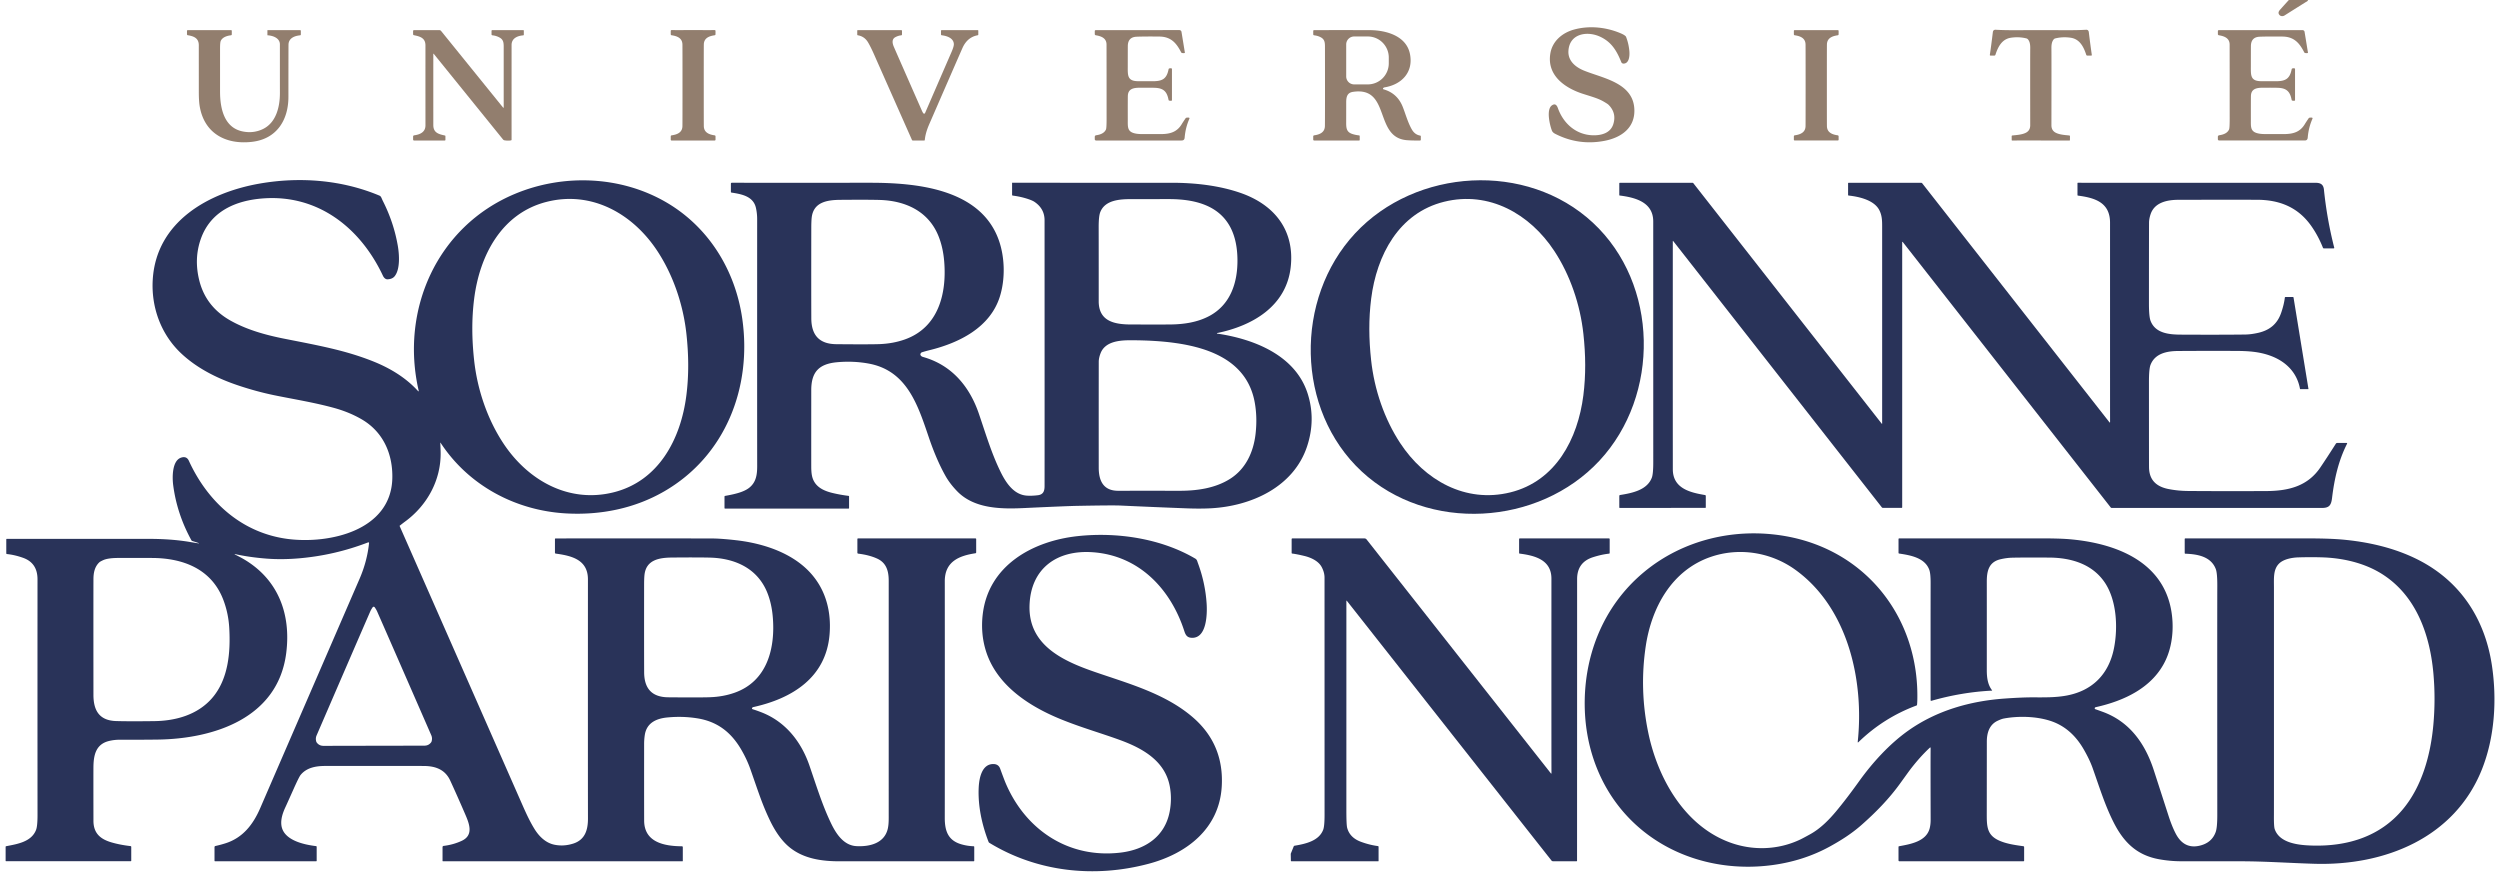
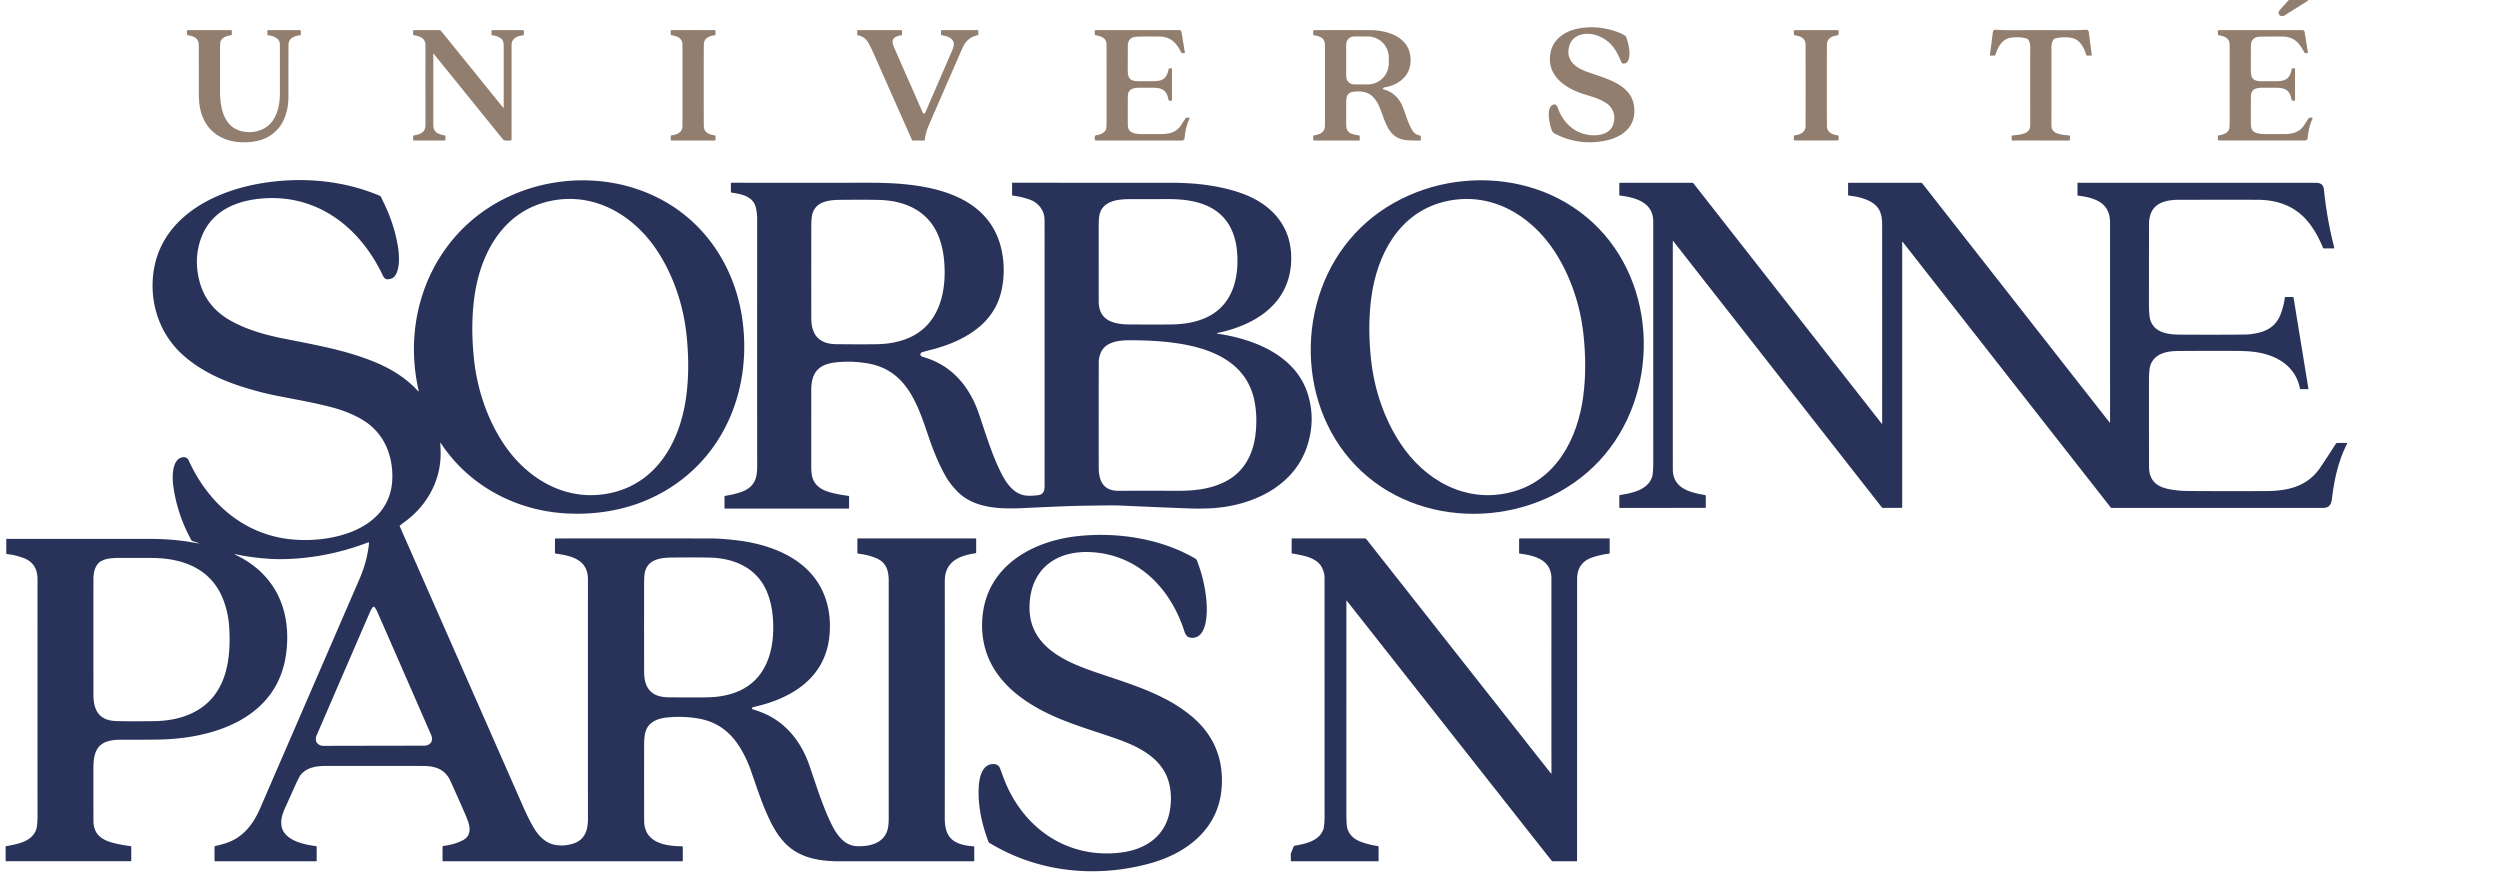
<svg xmlns="http://www.w3.org/2000/svg" version="1.1" viewBox="0.00 0.00 2560.00 913.00">
  <path fill="#927e6e" d="   M 2362.65 0.00   L 2363.26 0.28   A 0.30 0.29 41.0 0 1 2363.30 0.80   Q 2351.63 8.08 2339.37 15.83   C 2337.77 16.84 2335.38 16.85 2334.06 15.20   C 2332.50 13.26 2333.38 11.54 2334.92 9.81   Q 2339.37 4.82 2343.78 0.00   L 2362.65 0.00   Z" />
  <path fill="#927e6e" d="   M 1662.48 65.13   A 2.45 2.45 0.0 0 1 1660.19 63.59   C 1655.50 51.92 1650.15 43.01 1638.64 37.64   C 1625.45 31.47 1607.23 34.21 1606.08 51.96   C 1605.42 62.18 1613.11 68.59 1621.64 72.14   C 1640.37 79.94 1671.61 84.35 1673.51 110.80   C 1674.93 130.67 1660.44 140.93 1642.75 144.27   Q 1616.35 149.25 1592.52 137.03   Q 1589.95 135.71 1589.21 133.85   C 1587.12 128.61 1583.07 112.22 1589.13 107.93   C 1592.31 105.67 1594.12 107.47 1595.27 110.70   C 1600.94 126.62 1614.02 138.08 1631.10 138.53   C 1639.66 138.76 1649.16 136.36 1652.03 127.09   Q 1655.59 115.61 1646.99 107.17   Q 1646.13 106.33 1641.99 103.93   C 1636.34 100.65 1629.70 98.91 1620.94 96.09   C 1602.25 90.08 1583.59 77.04 1587.62 54.37   C 1589.82 41.98 1599.80 33.63 1611.61 30.33   C 1627.43 25.92 1644.87 27.77 1659.96 34.26   Q 1662.93 35.54 1664.46 36.90   A 2.68 2.62 -80.0 0 1 1665.17 37.94   Q 1667.94 45.23 1668.51 52.99   C 1668.82 57.23 1668.26 65.10 1662.48 65.13   Z" />
  <path fill="#927e6e" d="   M 2089.81 30.83   C 2112.68 30.83 2123.23 31.21 2136.01 30.48   Q 2138.63 30.33 2138.96 33.03   Q 2140.58 46.44 2142.02 56.23   A 0.61 0.61 0.0 0 1 2141.42 56.93   L 2137.41 56.93   A 1.16 1.16 0.0 0 1 2136.31 56.13   C 2133.74 48.19 2129.76 40.09 2120.56 38.67   Q 2112.35 37.40 2104.50 39.35   Q 2102.94 39.74 2101.75 42.33   Q 2100.60 44.85 2100.66 49.37   Q 2100.77 58.32 2100.66 128.25   Q 2100.65 133.55 2104.94 135.84   C 2108.76 137.89 2114.14 138.26 2118.97 138.73   A 0.75 0.74 -87.1 0 1 2119.65 139.49   L 2119.61 143.46   A 0.46 0.45 2.5 0 1 2119.13 143.90   Q 2118.71 143.87 2089.80 143.87   Q 2060.88 143.86 2060.47 143.89   A 0.46 0.45 -2.5 0 1 2059.99 143.45   L 2059.95 139.48   A 0.75 0.74 87.1 0 1 2060.63 138.72   C 2065.46 138.25 2070.84 137.88 2074.66 135.84   Q 2078.95 133.55 2078.94 128.25   Q 2078.85 58.32 2078.96 49.37   Q 2079.03 44.85 2077.88 42.33   Q 2076.69 39.74 2075.13 39.35   Q 2067.28 37.39 2059.07 38.66   C 2049.87 40.08 2045.88 48.18 2043.31 56.12   A 1.16 1.16 0.0 0 1 2042.21 56.92   L 2038.20 56.91   A 0.61 0.61 0.0 0 1 2037.60 56.21   Q 2039.04 46.42 2040.67 33.01   Q 2041.00 30.32 2043.62 30.47   C 2056.40 31.20 2066.95 30.83 2089.81 30.83   Z" />
  <path fill="#927e6e" d="   M 307.27 36.18   C 301.69 36.69 295.50 39.06 295.43 45.75   Q 295.36 52.49 295.34 99.24   C 295.33 123.03 283.28 142.25 258.23 145.22   C 231.28 148.41 208.96 136.61 204.41 108.33   Q 203.59 103.28 203.59 93.63   Q 203.57 47.35 203.58 46.50   C 203.63 39.08 198.55 37.09 192.30 36.08   A 0.99 0.98 -85.6 0 1 191.47 35.10   L 191.47 31.70   A 0.87 0.87 0.0 0 1 192.34 30.83   L 236.53 30.83   A 0.82 0.81 0.0 0 1 237.35 31.64   L 237.35 35.21   A 0.93 0.93 0.0 0 1 236.53 36.13   C 232.57 36.61 228.00 37.97 226.14 41.68   Q 225.33 43.30 225.33 49.51   Q 225.33 93.52 225.33 94.50   C 225.46 111.42 229.68 130.58 248.15 134.52   Q 259.17 136.87 268.95 132.28   C 282.78 125.79 286.67 109.49 286.63 95.00   Q 286.61 88.64 286.61 45.50   C 286.61 38.89 279.48 36.51 274.04 36.14   A 0.22 0.22 0.0 0 1 273.83 35.92   L 273.83 31.11   A 0.28 0.28 0.0 0 1 274.11 30.83   L 307.24 30.83   A 0.81 0.80 0.0 0 1 308.05 31.63   L 308.05 35.33   A 0.86 0.85 -2.6 0 1 307.27 36.18   Z" />
  <path fill="#927e6e" d="   M 444.09 55.06   A 0.21 0.21 0.0 0 0 443.72 55.19   Q 443.69 81.36 443.71 128.01   C 443.71 135.95 449.05 137.33 455.54 138.75   A 0.69 0.68 -85.6 0 1 456.11 139.43   L 456.12 143.24   A 0.63 0.63 0.0 0 1 455.49 143.87   L 423.93 143.87   A 0.90 0.90 0.0 0 1 423.03 142.97   L 423.03 139.79   A 1.22 1.22 0.0 0 1 424.09 138.58   Q 435.67 137.04 435.67 128.43   Q 435.65 87.57 435.66 46.50   C 435.67 38.88 430.12 37.30 423.89 36.06   A 1.10 1.09 5.8 0 1 423.01 34.99   L 423.01 31.80   A 0.97 0.97 0.0 0 1 423.98 30.83   L 449.76 30.83   A 2.53 2.53 0.0 0 1 451.73 31.77   L 515.19 110.20   A 0.35 0.35 0.0 0 0 515.81 109.98   Q 515.78 101.75 515.79 49.49   C 515.79 44.89 515.98 41.17 512.16 38.80   Q 508.68 36.63 504.16 36.15   A 0.94 0.93 -86.9 0 1 503.33 35.22   L 503.33 31.65   A 0.82 0.82 0.0 0 1 504.15 30.83   L 535.79 30.83   A 0.60 0.60 0.0 0 1 536.39 31.43   L 536.39 35.54   A 0.67 0.67 0.0 0 1 535.77 36.21   C 529.99 36.66 523.87 39.14 523.86 46.03   Q 523.84 109.10 523.86 143.02   A 0.74 0.73 -5.8 0 1 523.27 143.74   Q 520.45 144.29 516.72 143.71   A 2.72 2.67 -14.8 0 1 515.04 142.75   L 444.09 55.06   Z" />
  <path fill="#927e6e" d="   M 709.76 30.82   Q 731.74 30.83 731.82 30.82   A 0.85 0.84 89.2 0 1 732.69 31.67   L 732.68 35.10   A 1.04 1.04 0.0 0 1 731.79 36.12   C 726.21 36.91 720.88 38.91 720.72 45.46   Q 720.64 48.36 720.65 87.35   Q 720.65 126.35 720.72 129.25   C 720.89 135.80 726.22 137.80 731.80 138.59   A 1.04 1.04 0.0 0 1 732.69 139.61   L 732.70 143.04   A 0.85 0.84 -89.2 0 1 731.83 143.88   Q 731.75 143.88 709.77 143.88   Q 687.79 143.88 687.70 143.89   A 0.85 0.84 89.2 0 1 686.84 143.04   L 686.85 139.61   A 1.04 1.04 0.0 0 1 687.74 138.59   C 693.32 137.80 698.65 135.80 698.81 129.25   Q 698.88 126.35 698.88 87.35   Q 698.88 48.36 698.81 45.46   C 698.64 38.91 693.31 36.91 687.73 36.12   A 1.04 1.04 0.0 0 1 686.84 35.10   L 686.83 31.67   A 0.85 0.84 -89.2 0 1 687.70 30.82   Q 687.78 30.83 709.76 30.82   Z" />
  <path fill="#927e6e" d="   M 922.82 36.19   Q 919.93 36.44 916.85 38.06   C 913.14 40.03 913.69 44.06 915.15 47.59   Q 916.40 50.59 943.91 113.10   Q 944.86 115.26 945.53 116.04   A 1.04 1.04 0.0 0 0 947.26 115.77   Q 965.19 74.35 974.35 53.27   Q 976.86 47.49 976.74 45.06   C 976.45 39.00 969.56 36.73 964.41 36.14   A 0.94 0.93 -86.9 0 1 963.58 35.21   L 963.58 31.62   A 0.79 0.79 0.0 0 1 964.37 30.83   L 1001.17 30.83   A 0.61 0.60 0.0 0 1 1001.78 31.43   L 1001.78 35.37   A 0.74 0.74 0.0 0 1 1001.17 36.10   Q 990.47 38.06 985.51 49.28   Q 980.50 60.64 951.51 127.26   Q 947.61 136.25 946.99 143.34   A 0.61 0.61 0.0 0 1 946.38 143.90   L 934.79 143.90   A 1.06 1.05 77.8 0 1 933.83 143.27   Q 898.46 63.53 895.95 57.79   Q 891.82 48.33 888.87 43.38   Q 885.24 37.27 878.46 36.15   A 0.77 0.76 4.9 0 1 877.82 35.40   L 877.82 31.43   A 0.61 0.60 0.0 0 1 878.43 30.83   L 922.81 30.83   A 0.83 0.82 0.0 0 1 923.64 31.65   L 923.64 35.30   A 0.90 0.89 -2.4 0 1 922.82 36.19   Z" />
  <path fill="#927e6e" d="   M 1213.31 53.86   A 0.39 0.38 -9.9 0 1 1212.99 54.30   Q 1211.51 54.57 1210.22 54.19   A 1.21 1.19 -4.6 0 1 1209.50 53.59   C 1204.59 43.93 1198.95 37.56 1187.22 37.43   Q 1172.36 37.27 1164.00 37.59   Q 1155.05 37.91 1154.89 46.99   Q 1154.85 49.03 1154.83 68.19   C 1154.82 76.54 1154.34 82.44 1163.71 83.09   Q 1165.49 83.22 1180.96 83.16   C 1190.52 83.12 1194.77 80.50 1196.65 70.83   A 0.96 0.96 0.0 0 1 1197.35 70.09   Q 1198.49 69.78 1199.46 69.98   A 0.77 0.76 5.5 0 1 1200.08 70.73   L 1200.08 102.58   A 0.56 0.56 0.0 0 1 1199.60 103.13   Q 1198.20 103.31 1197.19 102.98   A 0.90 0.90 0.0 0 1 1196.60 102.30   C 1194.97 93.67 1191.39 90.23 1182.50 89.91   Q 1178.73 89.77 1166.95 89.84   C 1161.19 89.87 1155.33 90.69 1154.93 97.79   Q 1154.81 99.79 1154.85 122.92   C 1154.86 129.19 1154.34 134.03 1160.35 136.10   Q 1163.73 137.25 1168.71 137.28   Q 1179.86 137.34 1188.96 137.30   C 1198.13 137.26 1205.24 135.24 1210.10 127.13   Q 1211.21 125.29 1213.87 121.35   A 2.06 2.05 16.8 0 1 1215.58 120.43   L 1217.25 120.43   A 0.78 0.78 0.0 0 1 1217.96 121.53   Q 1213.94 130.56 1213.07 141.02   Q 1212.83 143.88 1209.97 143.87   Q 1205.61 143.87 1122.33 143.87   A 1.29 1.28 -0.0 0 1 1121.04 142.59   L 1121.04 140.09   A 1.60 1.59 -3.9 0 1 1122.42 138.51   Q 1130.36 137.43 1132.53 132.55   Q 1133.15 131.15 1133.15 121.42   Q 1133.15 72.08 1133.09 45.64   C 1133.07 39.08 1127.76 37.03 1122.06 36.11   A 1.22 1.21 -85.3 0 1 1121.05 34.91   L 1121.05 31.88   A 1.05 1.05 0.0 0 1 1122.10 30.83   L 1207.70 30.82   A 2.17 2.16 -4.7 0 1 1209.85 32.63   L 1213.31 53.86   Z" />
  <path fill="#927e6e" d="   M 1345.63 36.15   A 1.00 1.00 0.0 0 1 1344.75 35.16   L 1344.75 31.76   A 0.91 0.90 90.0 0 1 1345.65 30.85   Q 1380.04 30.78 1402.74 30.87   C 1418.95 30.93 1439.93 36.43 1443.76 55.09   C 1447.59 73.77 1435.51 86.66 1417.48 89.52   A 0.66 0.64 23.0 0 0 1417.19 89.63   L 1416.55 90.04   A 0.80 0.80 0.0 0 0 1416.76 91.48   Q 1430.75 95.44 1436.32 109.21   C 1439.11 116.12 1441.55 125.39 1445.79 132.69   Q 1448.84 137.94 1454.30 138.85   A 0.75 0.74 5.1 0 1 1454.92 139.58   L 1454.92 143.09   A 0.79 0.79 0.0 0 1 1454.14 143.88   Q 1446.02 143.99 1440.53 143.54   C 1406.81 140.77 1424.29 88.35 1385.53 94.05   C 1379.37 94.95 1378.51 99.36 1378.51 105.00   Q 1378.51 115.37 1378.49 126.00   C 1378.48 131.72 1379.22 135.30 1384.62 137.14   Q 1387.94 138.26 1391.70 138.64   A 0.72 0.72 0.0 0 1 1392.35 139.36   L 1392.35 143.29   A 0.58 0.58 0.0 0 1 1391.77 143.87   L 1345.63 143.87   A 0.89 0.88 90.0 0 1 1344.75 142.98   L 1344.75 139.65   A 1.07 1.07 0.0 0 1 1345.67 138.59   C 1351.32 137.78 1356.60 135.67 1356.71 129.00   Q 1356.87 119.36 1356.77 49.81   C 1356.77 44.50 1357.02 40.65 1352.52 38.22   Q 1349.51 36.59 1345.63 36.15   Z   M 1378.51 45.50   L 1378.51 78.28   A 8.14 8.14 0.0 0 0 1386.65 86.42   L 1400.64 86.42   A 21.56 21.47 -90.0 0 0 1422.11 64.86   L 1422.11 58.92   A 21.56 21.47 90.0 0 0 1400.64 37.36   L 1386.65 37.36   A 8.14 8.14 0.0 0 0 1378.51 45.50   Z" />
  <path fill="#927e6e" d="   M 1848.95 87.35   Q 1848.95 48.37 1848.88 45.47   C 1848.72 38.92 1843.39 36.92 1837.81 36.13   A 1.04 1.04 0.0 0 1 1836.92 35.11   L 1836.91 31.68   A 0.85 0.84 -89.2 0 1 1837.78 30.83   Q 1837.86 30.84 1859.83 30.84   Q 1881.81 30.84 1881.89 30.84   A 0.85 0.84 89.2 0 1 1882.75 31.68   L 1882.74 35.11   A 1.04 1.04 0.0 0 1 1881.85 36.13   C 1876.27 36.92 1870.95 38.92 1870.78 45.47   Q 1870.71 48.37 1870.71 87.35   Q 1870.71 126.33 1870.78 129.23   C 1870.94 135.78 1876.27 137.78 1881.85 138.57   A 1.04 1.04 0.0 0 1 1882.74 139.59   L 1882.75 143.02   A 0.85 0.84 -89.2 0 1 1881.88 143.86   Q 1881.80 143.86 1859.83 143.86   Q 1837.85 143.86 1837.77 143.86   A 0.85 0.84 89.2 0 1 1836.91 143.02   L 1836.92 139.59   A 1.04 1.04 0.0 0 1 1837.81 138.57   C 1843.38 137.78 1848.71 135.78 1848.88 129.23   Q 1848.95 126.33 1848.95 87.35   Z" />
  <path fill="#927e6e" d="   M 2363.03 54.31   Q 2361.55 54.58 2360.26 54.20   A 1.21 1.19 -4.6 0 1 2359.54 53.60   C 2354.63 43.94 2349.00 37.57 2337.27 37.44   Q 2322.41 37.28 2314.05 37.59   Q 2305.10 37.91 2304.94 46.99   Q 2304.90 49.03 2304.88 68.19   C 2304.87 76.54 2304.39 82.43 2313.76 83.09   Q 2315.54 83.22 2331.00 83.16   C 2340.56 83.12 2344.81 80.50 2346.69 70.83   A 0.96 0.96 0.0 0 1 2347.39 70.09   Q 2348.53 69.78 2349.50 69.98   A 0.77 0.76 5.5 0 1 2350.12 70.73   L 2350.12 102.58   A 0.56 0.56 0.0 0 1 2349.64 103.13   Q 2348.24 103.31 2347.23 102.98   A 0.90 0.90 0.0 0 1 2346.64 102.30   C 2345.01 93.67 2341.43 90.23 2332.54 89.91   Q 2328.77 89.77 2317.00 89.83   C 2311.24 89.86 2305.38 90.68 2304.98 97.78   Q 2304.86 99.78 2304.89 122.91   C 2304.90 129.18 2304.38 134.01 2310.39 136.08   Q 2313.77 137.24 2318.75 137.27   Q 2329.90 137.33 2339.00 137.29   C 2348.16 137.25 2355.27 135.23 2360.13 127.12   Q 2361.24 125.28 2363.90 121.34   A 2.06 2.05 16.8 0 1 2365.61 120.43   L 2367.28 120.43   A 0.78 0.78 0.0 0 1 2367.99 121.53   Q 2363.97 130.55 2363.10 141.01   Q 2362.86 143.87 2360.00 143.86   Q 2355.64 143.86 2272.38 143.85   A 1.29 1.28 -0.0 0 1 2271.09 142.57   L 2271.09 140.07   A 1.60 1.59 -3.9 0 1 2272.47 138.49   Q 2280.41 137.41 2282.58 132.53   Q 2283.20 131.13 2283.20 121.40   Q 2283.20 72.07 2283.15 45.64   C 2283.13 39.08 2277.82 37.03 2272.12 36.11   A 1.22 1.21 -85.3 0 1 2271.11 34.91   L 2271.11 31.88   A 1.05 1.05 0.0 0 1 2272.16 30.83   L 2357.75 30.83   A 2.17 2.16 -4.7 0 1 2359.89 32.64   L 2363.35 53.87   A 0.39 0.38 -9.8 0 1 2363.03 54.31   Z" />
  <path fill="#293359" d="   M 240.43 567.76   Q 246.18 570.56 249.94 572.79   C 285.04 593.58 298.06 628.96 293.13 668.44   C 284.77 735.58 218.81 756.64 161.00 757.34   Q 142.77 757.56 123.50 757.46   Q 117.06 757.43 111.53 758.79   C 97.86 762.15 95.75 773.71 95.67 786.02   Q 95.61 796.51 95.69 840.51   C 95.72 853.47 102.99 859.32 114.12 862.59   Q 122.86 865.15 133.68 866.41   A 0.82 0.82 0.0 0 1 134.40 867.22   L 134.40 881.37   A 0.48 0.47 -90.0 0 1 133.93 881.85   L 6.15 881.85   A 0.39 0.39 0.0 0 1 5.76 881.46   L 5.76 867.19   A 0.70 0.69 -5.6 0 1 6.33 866.51   C 17.67 864.31 32.26 862.13 36.97 849.69   Q 38.42 845.85 38.42 834.66   Q 38.35 715.80 38.41 593.22   Q 38.42 576.45 23.60 571.19   Q 15.09 568.17 7.14 567.36   A 0.80 0.79 3.2 0 1 6.43 566.57   L 6.43 552.33   A 0.51 0.51 0.0 0 1 6.94 551.82   Q 123.03 551.83 152.20 551.81   C 167.24 551.80 181.60 552.76 195.22 555.11   Q 201.69 556.22 203.44 556.43   A 0.23 0.23 0.0 0 0 203.69 556.24   L 203.69 556.23   A 0.23 0.21 85.6 0 0 203.57 556.12   L 196.78 553.93   A 1.35 1.34 -4.6 0 1 196.03 553.30   Q 181.20 526.36 177.36 496.91   C 176.33 489.00 176.03 471.53 185.63 468.56   Q 191.12 466.87 193.40 471.86   C 212.71 514.04 247.71 545.88 294.96 551.92   C 336.75 557.26 400.46 543.65 401.74 489.75   C 402.33 464.80 392.35 442.06 370.15 429.26   Q 357.40 421.91 342.03 417.70   C 321.28 412.02 300.11 408.69 281.00 404.75   Q 263.06 401.06 244.41 394.85   C 223.00 387.73 201.84 377.31 185.33 361.69   C 164.65 342.13 154.57 314.13 156.45 285.76   C 160.38 226.61 213.91 197.10 265.76 188.01   C 306.84 180.81 350.25 184.14 388.77 200.41   Q 389.84 200.86 390.64 202.66   Q 391.73 205.14 391.85 205.38   Q 403.12 227.48 407.30 251.37   C 408.87 260.30 409.96 275.59 404.14 282.85   Q 401.78 285.80 396.86 286.02   C 394.61 286.13 392.97 284.16 392.12 282.36   C 369.23 233.63 326.16 199.34 270.29 203.11   C 241.75 205.04 215.85 216.06 205.71 244.45   Q 198.49 264.68 204.04 287.09   Q 210.72 314.05 236.06 328.30   C 252.87 337.75 272.13 343.07 291.14 346.84   C 326.24 353.79 353.58 358.65 382.17 370.07   C 399.51 377.00 415.74 386.81 428.19 400.58   A 0.34 0.34 0.0 0 0 428.78 400.27   C 409.62 317.61 447.33 231.80 527.59 198.40   C 576.59 178.00 634.81 179.97 681.32 206.64   C 725.24 231.82 752.97 276.35 760.11 326.60   C 770.09 396.87 742.86 466.81 680.29 503.08   C 650.06 520.61 615.23 527.66 580.01 525.75   C 527.94 522.94 479.74 497.11 451.12 453.37   A 0.16 0.15 -64.2 0 0 450.84 453.47   Q 451.14 459.11 451.21 462.98   C 451.76 491.48 437.45 517.57 414.68 534.18   Q 412.65 535.66 409.24 538.39   A 0.17 0.17 0.0 0 0 409.19 538.59   Q 472.14 681.52 534.08 822.28   C 538.19 831.63 542.18 840.59 547.43 849.06   C 552.01 856.45 558.76 863.11 567.58 864.96   Q 577.24 866.98 587.12 863.79   C 599.11 859.91 602.09 849.77 602.07 838.26   Q 601.98 791.75 602.04 593.26   C 602.04 573.04 585.24 569.08 569.07 566.89   A 0.92 0.91 -86.5 0 1 568.27 565.98   L 568.27 552.01   A 0.65 0.65 0.0 0 1 568.92 551.36   Q 707.74 551.29 729.74 551.41   Q 738.24 551.45 753.31 553.14   C 776.76 555.77 801.50 562.98 820.11 577.60   C 842.94 595.53 851.89 621.54 849.45 649.99   C 845.64 694.31 810.57 715.39 771.36 724.06   Q 770.99 724.14 770.38 724.62   A 0.93 0.92 -55.4 0 0 770.67 726.23   Q 775.94 727.89 780.70 729.80   C 804.89 739.56 820.64 759.95 828.91 784.07   C 836.05 804.87 842.00 824.23 850.82 842.69   C 855.93 853.39 863.72 865.74 876.98 866.44   C 890.31 867.14 905.65 863.69 909.11 848.53   C 910.20 843.76 910.04 838.20 910.04 832.79   Q 910.03 724.91 910.04 594.75   C 910.04 584.83 907.74 576.34 898.13 571.97   Q 890.03 568.29 878.78 566.93   A 0.94 0.93 -86.5 0 1 877.96 566.00   L 877.96 552.03   A 0.69 0.68 -90.0 0 1 878.64 551.34   L 998.88 551.34   A 0.74 0.73 -90.0 0 1 999.61 552.08   L 999.61 565.66   A 0.89 0.89 0.0 0 1 998.86 566.54   C 981.79 569.11 967.44 575.18 967.46 595.24   Q 967.58 739.03 967.45 837.54   C 967.44 850.87 970.81 860.64 984.42 864.57   Q 990.65 866.37 997.00 866.56   A 0.65 0.65 0.0 0 1 997.63 867.21   L 997.63 881.33   A 0.64 0.64 0.0 0 1 996.99 881.97   Q 883.48 881.96 859.50 881.96   C 841.28 881.96 823.24 879.27 809.15 868.16   C 799.93 860.88 793.08 850.01 787.92 839.09   C 780.28 822.94 776.76 811.41 768.45 787.80   Q 764.90 777.70 759.11 767.73   C 748.79 749.97 734.75 738.91 714.17 735.59   Q 699.05 733.15 683.25 734.69   C 672.16 735.78 662.33 740.12 660.33 752.30   Q 659.59 756.87 659.58 761.75   Q 659.53 807.66 659.61 840.25   C 659.66 862.79 680.64 866.45 698.33 866.60   A 0.86 0.86 0.0 0 1 699.19 867.46   L 699.19 881.60   A 0.36 0.36 0.0 0 1 698.83 881.96   L 453.67 881.96   A 0.51 0.51 0.0 0 1 453.16 881.45   L 453.16 867.44   A 1.25 1.25 0.0 0 1 454.26 866.20   Q 464.30 864.99 472.87 860.98   C 485.37 855.14 480.40 843.13 476.32 833.68   Q 468.09 814.61 461.04 799.32   C 455.84 788.06 446.06 784.46 434.25 784.37   Q 421.11 784.26 333.00 784.34   C 323.55 784.35 314.09 785.98 307.88 793.47   Q 306.22 795.48 300.82 807.55   Q 293.73 823.42 292.43 826.18   C 289.55 832.30 287.40 838.77 288.14 844.95   C 290.00 860.45 311.17 864.90 323.61 866.42   A 0.77 0.76 -86.6 0 1 324.28 867.18   L 324.28 881.36   A 0.61 0.60 0.0 0 1 323.67 881.96   L 220.29 881.96   A 0.63 0.63 0.0 0 1 219.66 881.33   L 219.66 867.45   A 1.18 1.18 0.0 0 1 220.59 866.30   Q 225.66 865.19 230.85 863.55   C 248.73 857.90 259.27 844.18 266.48 827.47   Q 267.32 825.51 368.27 592.52   Q 375.96 574.78 377.91 556.10   A 0.69 0.69 0.0 0 0 376.98 555.39   Q 342.57 568.65 305.91 571.76   Q 288.69 573.22 273.08 572.03   Q 255.73 570.70 240.57 567.37   A 0.21 0.21 0.0 0 0 240.43 567.76   Z   M 485.49 368.73   C 488.77 399.06 499.14 429.22 515.27 453.73   C 540.20 491.64 582.01 515.57 628.07 504.19   C 674.70 492.67 697.20 449.27 702.82 405.00   C 705.48 384.07 705.21 363.35 702.90 342.01   C 699.61 311.68 689.24 281.53 673.12 257.02   C 648.18 219.11 606.37 195.18 560.31 206.56   C 513.68 218.08 491.18 261.48 485.56 305.74   C 482.90 326.67 483.17 347.39 485.49 368.73   Z   M 659.61 688.44   C 659.70 704.91 667.36 713.87 684.30 714.03   Q 717.03 714.34 727.12 713.95   Q 740.59 713.46 752.19 709.37   C 785.80 697.51 794.03 663.62 791.33 631.75   Q 790.15 617.78 785.56 606.53   C 775.50 581.93 752.59 571.68 727.11 571.00   Q 714.90 570.68 688.35 570.92   C 675.53 571.04 661.69 572.96 659.96 588.63   Q 659.57 592.18 659.56 598.63   Q 659.49 664.29 659.61 688.44   Z   M 101.90 575.66   C 96.90 580.15 95.71 586.68 95.69 593.04   Q 95.61 618.65 95.68 711.50   C 95.69 727.11 101.35 737.77 118.73 738.35   Q 131.09 738.76 157.99 738.43   C 180.01 738.16 202.15 731.95 216.91 715.15   C 233.97 695.74 236.16 667.65 234.75 643.01   Q 233.90 628.00 228.71 614.32   C 216.70 582.62 187.49 571.48 155.75 571.36   Q 154.46 571.35 120.82 571.35   C 116.06 571.35 109.66 571.79 105.81 573.53   Q 102.70 574.94 101.90 575.66   Z   M 382.92 763.65   Q 409.47 763.60 434.54 763.56   Q 438.97 763.55 441.47 760.15   A 2.91 2.89 -18.2 0 0 441.93 759.25   Q 442.95 755.93 441.62 752.88   Q 402.57 663.37 386.17 626.09   Q 385.52 624.60 383.99 622.26   Q 383.36 621.29 382.65 621.29   Q 381.94 621.29 381.31 622.27   Q 379.79 624.61 379.15 626.10   Q 362.89 663.45 324.18 753.10   Q 322.86 756.16 323.89 759.48   A 2.91 2.89 18.0 0 0 324.36 760.37   Q 326.87 763.76 331.30 763.75   Q 356.37 763.70 382.92 763.65   Z" />
  <path fill="#293359" d="   M 1631.10 228.02   C 1698.83 290.98 1700.06 404.80 1637.86 471.71   C 1575.67 538.62 1462.07 545.69 1394.33 482.73   C 1326.60 419.77 1325.37 305.95 1387.56 239.04   C 1449.75 172.14 1563.36 165.06 1631.10 228.02   Z   M 1404.02 368.75   C 1407.30 399.08 1417.68 429.23 1433.80 453.73   C 1458.73 491.65 1500.54 515.57 1546.60 504.19   C 1593.23 492.67 1615.72 449.27 1621.34 405.01   C 1624.00 384.07 1623.73 363.36 1621.41 342.02   C 1618.12 311.69 1607.75 281.54 1591.63 257.03   C 1566.69 219.12 1524.89 195.20 1478.83 206.58   C 1432.20 218.10 1409.71 261.50 1404.09 305.76   C 1401.43 326.69 1401.70 347.41 1404.02 368.75   Z" />
  <path fill="#293359" d="   M 1246.36 341.04   A 0.29 0.28 43.1 0 0 1246.38 341.60   C 1284.34 347.18 1326.69 363.92 1339.11 403.24   Q 1347.48 429.77 1338.43 457.14   C 1324.66 498.74 1281.22 518.39 1239.50 520.51   Q 1228.79 521.06 1215.00 520.54   Q 1181.22 519.26 1147.25 517.68   Q 1139.45 517.32 1103.75 517.99   Q 1092.08 518.20 1048.73 520.25   C 1025.77 521.33 997.79 521.25 980.19 503.10   Q 972.68 495.35 968.16 487.30   Q 958.89 470.80 951.12 447.88   C 939.93 414.93 928.81 379.46 889.46 372.29   Q 873.77 369.42 857.22 370.92   C 838.60 372.60 830.74 380.90 830.73 399.50   Q 830.68 474.92 830.73 479.00   Q 830.78 482.56 831.16 485.37   C 832.77 497.25 841.60 502.14 852.25 504.75   Q 860.19 506.69 868.93 507.77   A 0.59 0.58 3.9 0 1 869.44 508.35   L 869.44 520.26   A 0.55 0.55 0.0 0 1 868.89 520.81   L 742.51 520.81   A 0.62 0.62 0.0 0 1 741.89 520.19   L 741.89 508.53   A 0.74 0.74 0.0 0 1 742.50 507.80   C 751.22 506.23 761.41 504.18 767.37 499.34   C 774.34 493.69 775.37 485.86 775.35 477.25   Q 775.28 434.32 775.33 224.25   Q 775.34 218.58 774.09 212.93   C 771.44 200.90 759.22 198.75 749.05 197.21   A 0.74 0.72 4.7 0 1 748.43 196.50   L 748.43 188.03   A 0.88 0.88 0.0 0 1 749.31 187.15   Q 870.03 187.17 890.47 187.15   C 937.39 187.09 1003.94 192.80 1022.78 245.96   C 1029.01 263.55 1029.53 285.73 1023.82 303.80   C 1013.85 335.35 982.43 350.99 952.25 358.47   Q 947.11 359.75 944.01 360.76   A 1.76 1.66 -75.6 0 0 943.31 361.20   C 941.31 363.20 943.29 365.00 945.08 365.50   C 974.43 373.70 992.82 395.59 1002.42 423.79   C 1009.57 444.78 1015.32 464.23 1024.59 483.18   C 1030.37 494.99 1038.44 506.64 1051.49 507.53   Q 1056.58 507.88 1062.81 507.11   C 1068.41 506.42 1069.64 502.73 1069.64 497.77   Q 1069.70 446.05 1069.63 225.54   Q 1069.63 213.71 1059.33 206.72   Q 1056.89 205.07 1051.03 203.26   Q 1044.42 201.23 1037.02 200.28   A 0.74 0.73 -86.5 0 1 1036.38 199.55   L 1036.38 187.18   A 0.03 0.03 0.0 0 0 1036.35 187.15   Q 1017.91 187.15 1199.75 187.16   C 1223.15 187.16 1247.72 189.78 1270.02 197.45   C 1304.84 209.44 1325.92 235.59 1321.68 273.54   C 1317.20 313.61 1282.62 333.63 1246.36 341.04   Z   M 1125.08 308.46   C 1125.07 329.20 1141.44 332.23 1158.25 332.27   Q 1190.56 332.35 1198.50 332.26   C 1212.09 332.10 1226.13 330.15 1238.50 323.50   C 1260.02 311.91 1267.42 289.41 1267.15 265.76   C 1266.89 241.61 1258.82 220.56 1235.31 210.43   C 1223.24 205.24 1209.53 203.86 1196.50 203.87   Q 1171.13 203.90 1158.50 203.90   C 1146.62 203.90 1131.54 204.80 1126.67 217.23   Q 1125.00 221.47 1125.04 232.96   Q 1125.10 255.53 1125.08 308.46   Z   M 830.78 326.00   C 830.86 343.01 838.77 352.27 856.27 352.44   Q 890.07 352.77 900.49 352.38   Q 914.41 351.87 926.39 347.65   C 961.10 335.42 969.62 300.42 966.84 267.50   Q 965.63 253.07 960.89 241.45   C 950.51 216.04 926.85 205.45 900.53 204.74   Q 887.92 204.40 860.50 204.64   C 847.26 204.76 832.97 206.74 831.17 222.92   Q 830.77 226.59 830.76 233.25   Q 830.66 301.06 830.78 326.00   Z   M 1127.02 361.65   Q 1125.12 366.53 1125.12 370.51   Q 1125.05 425.16 1125.10 479.00   C 1125.12 492.26 1129.84 502.58 1144.97 502.56   Q 1177.17 502.52 1207.50 502.57   C 1225.55 502.59 1244.13 500.07 1259.45 490.44   C 1275.60 480.29 1283.58 462.99 1285.71 444.22   Q 1287.61 427.40 1284.86 412.16   C 1277.43 370.86 1240.54 356.55 1203.96 351.31   Q 1183.48 348.38 1156.77 348.43   C 1145.91 348.46 1131.62 349.84 1127.02 361.65   Z" />
  <path fill="#293359" d="   M 1712.95 246.87   Q 1712.92 406.58 1712.97 480.49   C 1712.98 500.07 1730.50 504.34 1745.93 506.92   A 0.97 0.96 5.0 0 1 1746.73 507.87   L 1746.73 519.55   A 0.54 0.54 0.0 0 1 1746.19 520.09   L 1658.59 520.09   A 0.43 0.43 0.0 0 1 1658.16 519.66   L 1658.16 507.85   A 0.97 0.97 0.0 0 1 1658.98 506.89   C 1671.64 504.87 1686.65 501.77 1691.46 489.18   Q 1692.94 485.32 1692.94 473.42   Q 1692.92 319.69 1692.91 226.77   C 1692.91 206.95 1674.42 202.21 1658.56 200.21   A 0.46 0.46 0.0 0 1 1658.16 199.75   L 1658.16 187.86   A 0.70 0.70 0.0 0 1 1658.86 187.16   L 1733.11 187.16   A 1.09 1.06 -18.6 0 1 1733.96 187.57   L 1926.94 433.92   A 0.21 0.21 0.0 0 0 1927.32 433.79   Q 1927.34 426.46 1927.32 231.75   C 1927.32 225.77 1927.18 220.39 1924.29 214.95   C 1918.80 204.62 1903.08 201.33 1893.02 200.24   A 0.65 0.64 3.0 0 1 1892.44 199.60   L 1892.44 187.73   A 0.58 0.57 -0.0 0 1 1893.02 187.16   L 1967.11 187.16   A 1.68 1.66 -18.8 0 1 1968.43 187.80   L 2160.17 432.55   A 0.28 0.28 0.0 0 0 2160.66 432.47   Q 2160.73 432.29 2160.72 431.99   Q 2160.68 431.03 2160.68 228.00   C 2160.68 207.19 2144.98 202.54 2127.87 200.31   A 0.62 0.61 -86.3 0 1 2127.34 199.70   L 2127.34 187.57   A 0.42 0.42 0.0 0 1 2127.76 187.15   Q 2264.12 187.22 2371.00 187.18   C 2376.15 187.18 2379.16 188.75 2379.71 194.19   Q 2382.75 224.11 2390.26 253.65   A 0.56 0.55 -7.2 0 1 2389.72 254.34   L 2379.63 254.34   A 1.00 1.00 0.0 0 1 2378.70 253.71   Q 2373.84 241.51 2366.79 231.47   C 2353.13 212.04 2334.08 204.60 2311.00 204.57   Q 2270.59 204.51 2230.52 204.61   C 2218.99 204.64 2206.25 207.37 2202.23 219.27   Q 2200.66 223.94 2200.62 227.98   Q 2200.54 239.32 2200.52 310.92   Q 2200.52 324.13 2202.16 328.48   C 2206.97 341.21 2220.86 342.60 2233.00 342.66   Q 2274.03 342.88 2299.00 342.56   Q 2305.22 342.48 2312.54 340.79   C 2324.17 338.11 2331.99 331.71 2335.90 320.35   Q 2338.84 311.79 2339.67 304.75   A 0.70 0.69 3.8 0 1 2340.36 304.15   L 2347.95 304.15   A 0.64 0.64 0.0 0 1 2348.58 304.68   L 2363.86 398.28   A 0.15 0.15 0.0 0 1 2363.71 398.46   L 2355.44 398.46   A 0.23 0.23 0.0 0 1 2355.21 398.26   C 2352.17 381.33 2340.56 369.89 2324.56 364.16   C 2313.55 360.21 2302.70 359.38 2289.31 359.34   Q 2255.84 359.24 2230.26 359.42   C 2219.01 359.51 2206.73 361.83 2202.14 373.61   Q 2200.52 377.77 2200.53 391.03   Q 2200.54 474.50 2200.61 478.68   C 2200.81 491.73 2208.32 498.36 2220.52 500.77   Q 2230.13 502.67 2240.52 502.76   Q 2273.43 503.04 2320.51 502.85   C 2342.84 502.76 2362.79 498.19 2375.99 478.73   Q 2382.55 469.06 2391.90 454.37   A 1.68 1.66 15.9 0 1 2393.32 453.59   L 2402.97 453.59   A 0.51 0.51 0.0 0 1 2403.42 454.33   C 2394.56 471.76 2390.35 490.56 2388.02 509.96   C 2387.12 517.48 2385.02 520.14 2377.60 520.14   Q 2255.17 520.16 2162.38 520.12   A 1.30 1.29 70.9 0 1 2161.36 519.62   L 1948.37 247.74   A 0.29 0.29 0.0 0 0 1947.85 247.92   L 1947.85 519.45   A 0.63 0.63 0.0 0 1 1947.22 520.08   L 1928.25 520.08   A 1.69 1.66 -18.5 0 1 1926.92 519.43   L 1713.30 246.75   A 0.20 0.20 0.0 0 0 1712.95 246.87   Z" />
-   <path fill="#293359" d="   M 1902.29 759.85   C 1909.01 697.25 1892.56 622.43 1838.35 583.40   C 1813.41 565.44 1780.99 560.31 1752.01 570.20   C 1711.88 583.89 1691.11 622.09 1685.20 661.97   Q 1678.65 706.15 1687.85 750.38   C 1697.36 796.17 1724.20 844.91 1770.69 862.40   C 1794.52 871.37 1821.00 870.48 1843.77 859.52   Q 1846.60 858.16 1853.82 854.15   C 1863.89 848.56 1872.57 839.88 1880.01 830.99   Q 1890.53 818.40 1903.53 800.28   C 1917.60 780.65 1935.00 761.62 1954.21 748.05   C 1983.20 727.56 2017.45 717.84 2052.76 715.32   Q 2070.66 714.05 2082.00 714.09   C 2094.27 714.14 2104.39 714.26 2114.86 712.49   C 2141.86 707.92 2159.33 691.01 2164.73 663.72   C 2168.90 642.63 2167.56 614.39 2155.06 596.15   C 2142.11 577.28 2120.38 571.08 2098.24 570.96   Q 2071.43 570.82 2060.50 571.08   Q 2054.85 571.22 2048.65 572.64   C 2036.25 575.47 2034.45 585.12 2034.48 596.00   Q 2034.51 608.93 2034.48 686.00   C 2034.47 693.52 2035.30 701.06 2039.91 706.89   A 0.19 0.19 0.0 0 1 2039.77 707.20   Q 2008.64 708.78 1977.73 717.64   A 0.63 0.63 0.0 0 1 1976.93 717.03   Q 1976.89 630.58 1976.96 597.03   Q 1976.98 587.41 1975.64 583.65   C 1971.19 571.10 1956.25 568.55 1944.70 566.83   A 0.72 0.71 -85.8 0 1 1944.09 566.12   L 1944.09 551.98   A 0.64 0.64 0.0 0 1 1944.73 551.34   Q 2080.96 551.36 2087.10 551.32   Q 2109.04 551.21 2120.38 552.26   C 2170.90 556.90 2221.54 578.11 2224.64 636.57   C 2225.34 649.68 2223.30 663.74 2217.76 675.72   C 2204.66 704.04 2175.25 717.64 2146.18 724.12   Q 2145.64 724.24 2145.29 724.56   A 1.00 1.00 0.0 0 0 2145.67 726.25   Q 2146.90 726.63 2153.13 728.90   C 2180.98 739.05 2196.87 761.77 2205.69 789.32   Q 2205.97 790.19 2220.68 835.68   C 2222.55 841.47 2224.99 847.95 2227.91 853.57   C 2233.07 863.51 2240.93 868.68 2252.38 866.00   Q 2264.90 863.08 2268.89 851.94   Q 2270.50 847.43 2270.50 834.77   Q 2270.38 625.76 2270.51 600.34   Q 2270.58 587.01 2269.00 582.81   C 2264.15 569.93 2250.46 567.44 2237.82 567.00   A 0.71 0.70 -89.2 0 1 2237.14 566.29   L 2237.14 551.99   A 0.67 0.67 0.0 0 1 2237.81 551.32   Q 2333.72 551.38 2357.40 551.30   Q 2384.22 551.22 2398.55 552.51   C 2425.18 554.92 2451.96 560.98 2475.92 573.07   C 2519.23 594.93 2544.41 633.49 2551.63 680.82   C 2557.06 716.45 2554.58 755.33 2541.27 788.38   C 2513.25 857.93 2442.21 886.64 2370.00 884.51   C 2343.93 883.74 2320.26 882.00 2294.66 881.95   Q 2256.12 881.88 2234.00 881.93   Q 2222.24 881.95 2210.70 879.83   C 2187.99 875.66 2174.60 862.44 2164.28 841.97   C 2155.45 824.46 2150.07 806.84 2142.84 786.45   Q 2139.79 777.85 2133.73 767.34   C 2125.61 753.24 2114.42 742.84 2099.02 737.99   C 2085.01 733.58 2067.30 732.95 2052.04 735.74   Q 2049.57 736.19 2045.54 738.08   C 2036.94 742.13 2034.51 750.75 2034.51 759.50   Q 2034.49 798.86 2034.45 832.07   C 2034.43 845.41 2034.28 854.47 2046.00 860.21   C 2053.65 863.95 2062.74 865.26 2071.93 866.52   A 0.90 0.89 -86.4 0 1 2072.71 867.41   L 2072.71 881.31   A 0.62 0.61 0.0 0 1 2072.09 881.92   L 1944.97 881.92   A 0.90 0.90 0.0 0 1 1944.07 881.02   L 1944.07 867.24   A 0.70 0.70 0.0 0 1 1944.65 866.55   C 1956.49 864.40 1972.52 861.62 1975.98 848.24   Q 1977.00 844.32 1976.98 839.27   Q 1976.82 780.09 1976.96 765.83   A 0.42 0.42 0.0 0 0 1976.26 765.52   Q 1965.60 775.43 1955.41 788.90   Q 1954.55 790.05 1945.61 802.43   C 1934.35 818.03 1920.47 832.24 1905.82 845.07   C 1895.78 853.86 1885.05 860.61 1873.80 866.80   Q 1846.75 881.66 1814.22 885.93   C 1753.43 893.91 1691.46 871.97 1654.57 821.62   C 1634.78 794.60 1624.26 761.80 1622.90 728.23   C 1620.70 673.73 1640.88 621.30 1683.23 585.99   C 1723.49 552.43 1777.31 539.91 1828.73 549.07   C 1911.49 563.80 1965.25 633.24 1963.34 716.77   Q 1963.28 719.52 1963.04 721.75   A 0.81 0.80 83.1 0 1 1962.51 722.43   Q 1928.78 734.94 1902.87 760.13   A 0.34 0.34 0.0 0 1 1902.29 759.85   Z   M 2333.81 577.06   C 2327.67 583.08 2328.52 592.21 2328.52 601.53   Q 2328.56 829.32 2328.50 834.45   Q 2328.37 846.28 2329.29 848.97   C 2334.29 863.69 2354.45 865.44 2367.23 865.84   C 2403.43 866.97 2437.09 856.83 2460.53 828.69   C 2480.33 804.93 2488.98 772.55 2491.73 742.49   Q 2494.15 716.05 2491.81 689.70   C 2488.30 650.26 2474.39 610.19 2439.48 587.97   C 2421.48 576.52 2399.21 571.34 2377.50 570.72   Q 2366.21 570.39 2353.50 570.76   C 2347.43 570.94 2338.56 572.40 2333.81 577.06   Z" />
  <path fill="#293359" d="   M 1012.27 862.04   C 1005.40 844.26 1001.28 825.06 1002.20 806.26   C 1002.64 797.38 1005.22 782.24 1017.27 782.38   Q 1022.47 782.44 1024.17 787.11   Q 1028.22 798.22 1029.65 801.61   C 1050.05 849.90 1094.32 879.34 1147.31 873.08   C 1172.25 870.14 1192.86 857.01 1197.76 831.01   Q 1200.25 817.84 1197.85 805.12   C 1192.96 779.27 1170.30 766.42 1147.49 758.02   C 1128.50 751.02 1107.04 744.98 1086.11 736.42   C 1053.82 723.22 1020.43 701.71 1009.52 666.40   Q 1004.07 648.76 1006.29 629.33   C 1012.05 579.03 1057.47 553.82 1104.17 548.93   C 1144.19 544.74 1188.86 551.38 1223.97 572.01   C 1225.79 573.08 1225.97 574.73 1226.63 576.51   Q 1234.24 596.97 1235.60 618.24   C 1236.21 627.86 1236.05 653.58 1220.51 653.12   C 1215.90 652.98 1214.17 650.67 1212.78 646.36   C 1198.73 602.73 1165.99 568.64 1118.52 565.46   C 1082.36 563.04 1055.53 581.99 1054.24 619.75   C 1052.84 660.56 1088.33 676.72 1120.59 687.90   C 1155.16 699.87 1192.26 709.83 1220.61 733.79   Q 1253.75 761.79 1251.04 805.70   C 1248.39 848.67 1215.16 874.12 1176.25 884.49   C 1120.85 899.26 1062.27 893.00 1013.14 863.08   A 2.12 2.09 -85.3 0 1 1012.27 862.04   Z" />
  <path fill="#293359" d="   M 1379.11 615.15   A 0.23 0.23 0.0 0 0 1378.70 615.29   Q 1378.70 722.27 1378.68 829.71   Q 1378.68 844.56 1379.50 847.67   Q 1382.16 857.74 1393.51 861.97   Q 1402.20 865.21 1410.97 866.38   A 0.80 0.79 -86.3 0 1 1411.66 867.17   L 1411.66 881.61   A 0.31 0.31 0.0 0 1 1411.35 881.92   L 1322.41 881.93   A 0.55 0.55 0.0 0 1 1321.86 881.39   L 1321.72 874.39   A 0.70 0.65 57.0 0 1 1321.76 874.16   L 1324.75 866.75   A 1.20 1.18 -83.6 0 1 1325.65 866.02   C 1337.42 864.04 1350.69 860.97 1354.98 849.58   Q 1356.35 845.94 1356.35 834.25   Q 1356.33 660.62 1356.32 591.51   Q 1356.32 586.17 1353.42 580.68   C 1350.09 574.38 1342.29 570.89 1335.70 569.30   Q 1327.74 567.39 1323.23 566.85   A 0.67 0.66 3.4 0 1 1322.64 566.19   L 1322.64 552.09   A 0.75 0.75 0.0 0 1 1323.39 551.34   L 1397.21 551.34   A 2.80 2.77 70.6 0 1 1399.39 552.40   L 1588.23 792.10   A 0.23 0.23 0.0 0 0 1588.62 792.06   Q 1588.75 791.79 1588.72 791.25   Q 1588.61 789.28 1588.66 592.51   C 1588.66 573.25 1571.69 568.87 1556.12 566.89   A 0.64 0.63 3.6 0 1 1555.56 566.26   L 1555.56 552.06   A 0.72 0.71 0.0 0 1 1556.28 551.35   L 1647.62 551.35   A 0.69 0.69 0.0 0 1 1648.31 552.04   L 1648.31 566.23   A 0.72 0.71 86.9 0 1 1647.68 566.94   Q 1640.07 567.76 1631.30 570.55   Q 1614.97 575.74 1614.97 593.00   Q 1614.95 769.43 1614.90 881.39   A 0.53 0.53 0.0 0 1 1614.37 881.92   L 1590.31 881.92   A 2.11 2.10 -18.9 0 1 1588.65 881.11   L 1379.11 615.15   Z" />
</svg>